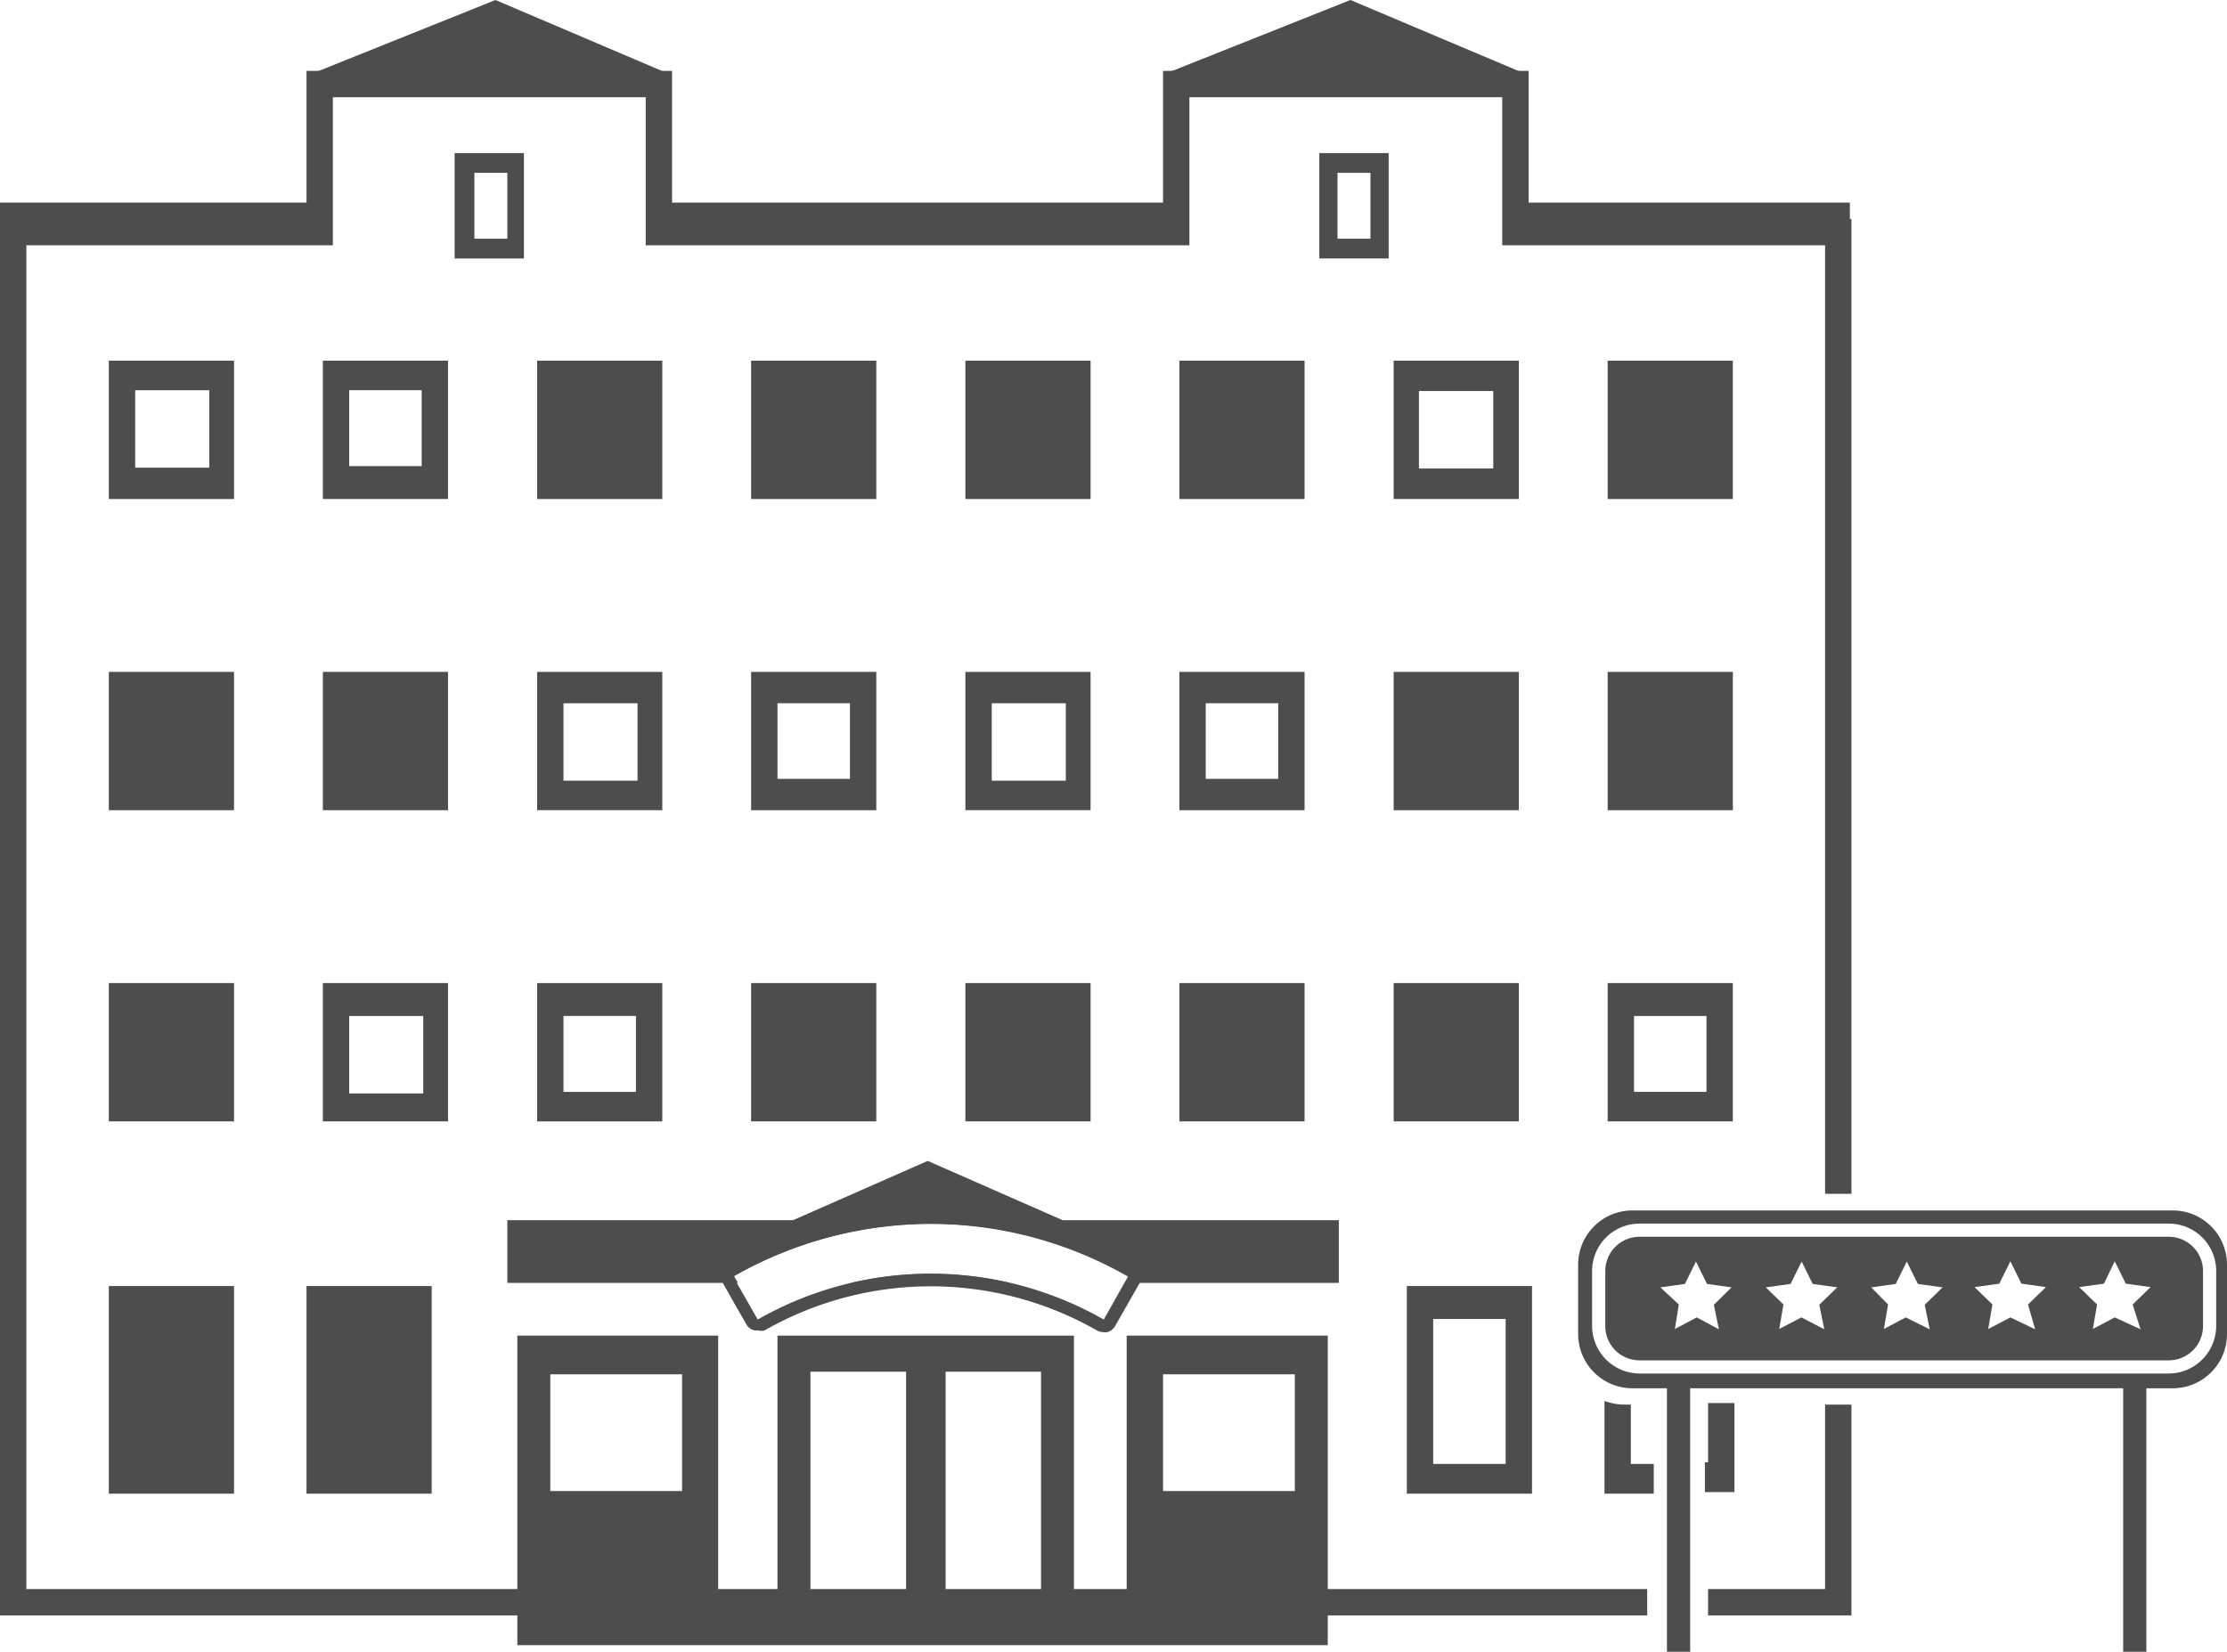
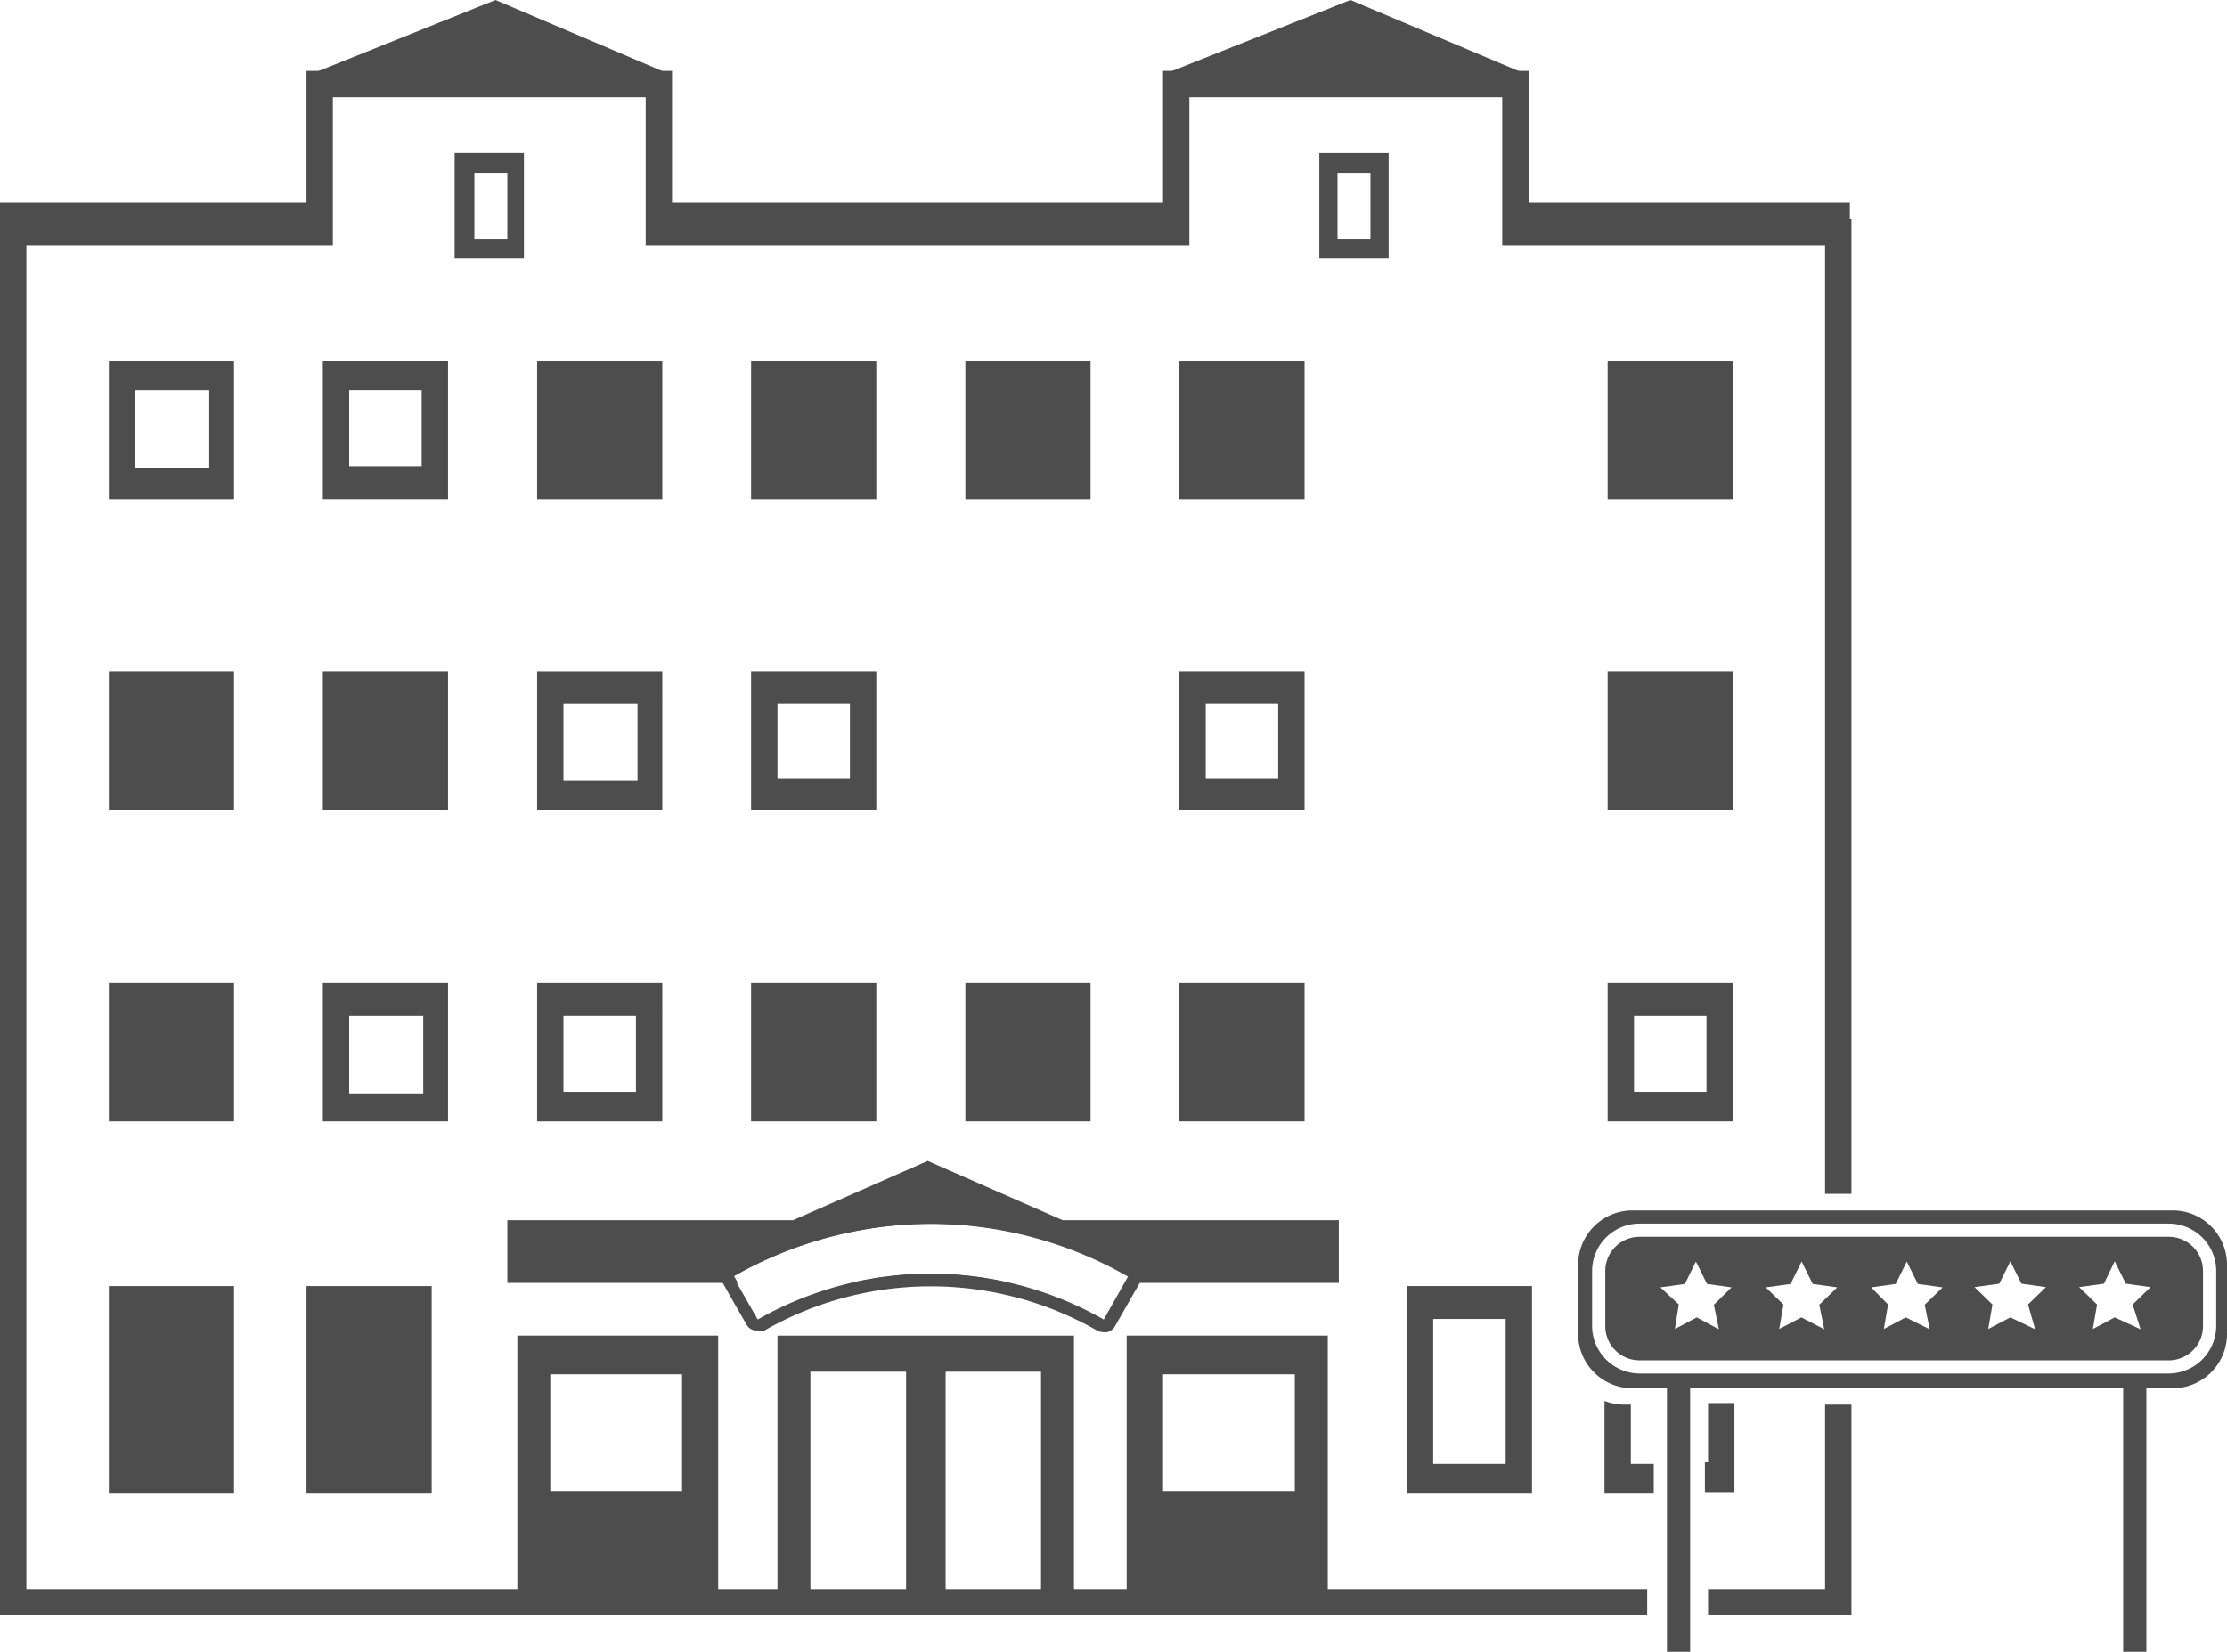
<svg xmlns="http://www.w3.org/2000/svg" viewBox="0 0 84.5 62.69">
  <defs>
    <style>.cls-1{fill:#4d4d4d;}</style>
  </defs>
  <title>ico-hotel</title>
  <g id="Layer_2" data-name="Layer 2">
    <g id="_11" data-name="11">
      <path class="cls-1" d="M29.5,50.69v10H40.75v-10Zm4.88,10H30.75V52.06h3.63Zm5.12,0H35.88V52.06H39.5Z" />
      <path class="cls-1" d="M19.63,50.69v10h7.62v-10Zm6.25,5.9h-5V52.16h5Z" />
      <path class="cls-1" d="M42.75,50.69v10h7.63v-10Zm6.38,5.9h-5V52.16h5Z" />
      <rect class="cls-1" x="4.13" y="48.81" width="4.75" height="7.88" />
      <rect class="cls-1" x="11.63" y="48.81" width="4.75" height="7.88" />
      <rect class="cls-1" x="4.13" y="37.31" width="4.75" height="5.25" />
      <rect class="cls-1" x="28.5" y="37.31" width="4.75" height="5.25" />
      <rect class="cls-1" x="36.63" y="37.31" width="4.75" height="5.25" />
      <rect class="cls-1" x="44.75" y="37.31" width="4.75" height="5.25" />
-       <rect class="cls-1" x="52.88" y="37.31" width="4.75" height="5.25" />
      <rect class="cls-1" x="4.13" y="25.5" width="4.75" height="5.25" />
      <rect class="cls-1" x="12.25" y="25.5" width="4.75" height="5.25" />
-       <rect class="cls-1" x="52.88" y="25.5" width="4.75" height="5.25" />
      <rect class="cls-1" x="61" y="25.5" width="4.75" height="5.25" />
      <rect class="cls-1" x="20.38" y="13.69" width="4.75" height="5.25" />
      <rect class="cls-1" x="28.5" y="13.69" width="4.75" height="5.25" />
      <rect class="cls-1" x="36.63" y="13.69" width="4.75" height="5.25" />
      <rect class="cls-1" x="44.75" y="13.69" width="4.75" height="5.25" />
      <rect class="cls-1" x="61" y="13.69" width="4.75" height="5.25" />
      <polygon class="cls-1" points="11.75 2.83 18.8 0 25.44 2.83 11.75 2.83" />
      <polygon class="cls-1" points="51.24 0 57.94 2.83 44.13 2.83 51.24 0 51.24 0" />
      <path class="cls-1" d="M53.38,48.81v7.88h4.75V48.81Zm3.75,6.75H54.38v-5.5h2.75Z" />
      <path class="cls-1" d="M4.13,13.69v5.25H8.88V13.69Zm3.81,4.06H5.13V14.81H7.94Z" />
      <path class="cls-1" d="M12.25,13.69v5.25H17V13.69Zm3.75,4H13.25V14.81H16Z" />
      <path class="cls-1" d="M20.38,25.5v5.25h4.75V25.5Zm3.81,4.13H21.38V26.69h2.81Z" />
      <path class="cls-1" d="M28.5,25.5v5.25h4.75V25.5Zm3.75,4.06H29.5V26.69h2.75Z" />
-       <path class="cls-1" d="M36.63,25.5v5.25h4.75V25.5Zm3.81,4.13H37.63V26.69h2.81Z" />
      <path class="cls-1" d="M44.75,25.5v5.25H49.5V25.5Zm3.75,4.06H45.75V26.69H48.5Z" />
      <path class="cls-1" d="M12.25,37.31v5.25H17V37.31Zm3.81,4.19H13.25V38.56h2.81Z" />
      <path class="cls-1" d="M20.38,37.31v5.25h4.75V37.31Zm3.75,4.13H21.38V38.56h2.75Z" />
-       <path class="cls-1" d="M52.88,13.69v5.25h4.75V13.69Zm3.78,4.09H53.84V14.84h2.82Z" />
      <path class="cls-1" d="M61,37.31v5.25h4.75V37.31Zm3.75,4.13H62V38.56h2.75Z" />
      <path class="cls-1" d="M17.25,5.81v4h2.63v-4Zm2,3.25H18V6.56h1.25Z" />
      <rect class="cls-1" y="7.69" width="12.13" height="1.5" />
      <rect class="cls-1" x="57.5" y="7.69" width="12.69" height="1.5" />
      <rect class="cls-1" x="24.88" y="7.69" width="19.75" height="1.5" />
-       <rect class="cls-1" x="19.63" y="60.69" width="30.75" height="1.75" />
      <path class="cls-1" d="M82.29,46.94H62.21a1.3,1.3,0,0,0-1.3,1.29v2.1a1.3,1.3,0,0,0,1.3,1.3H82.29a1.3,1.3,0,0,0,1.3-1.3v-2.1A1.3,1.3,0,0,0,82.29,46.94ZM65.22,50.45,64.38,50l-.83.44.15-.93L63,48.86l.93-.13.42-.85.42.85.93.13-.67.66Zm4,0L68.35,50l-.84.44.16-.93L67,48.86l.94-.13.42-.85.42.85.93.13-.68.66Zm4,0L72.31,50l-.83.44.16-.93L71,48.86l.93-.13.42-.85.42.85.94.13-.68.66Zm4,0L76.28,50l-.84.44.16-.93-.68-.66.94-.13.42-.85.42.85.93.13-.68.66Zm4,0L80.24,50l-.83.44.16-.93-.68-.66.94-.13.41-.85.42.85.94.13-.68.66Z" />
      <path class="cls-1" d="M82.44,45.94H61.94A2.06,2.06,0,0,0,59.88,48v2.63a2.06,2.06,0,0,0,2.06,2.06h1.31v10h.88v-10H80.56v10h.88v-10h1a2.06,2.06,0,0,0,2.06-2.06V48A2.06,2.06,0,0,0,82.44,45.94Zm1.65,4.39a1.81,1.81,0,0,1-1.8,1.8H62.21a1.81,1.81,0,0,1-1.8-1.8v-2.1a1.8,1.8,0,0,1,1.8-1.79H82.29a1.8,1.8,0,0,1,1.8,1.79Z" />
      <path class="cls-1" d="M50.06,5.81v4h2.63v-4ZM52,9.06H50.75V6.56H52Z" />
      <path class="cls-1" d="M32.3,48.69h6A13.3,13.3,0,0,0,32.3,48.69Z" />
      <path class="cls-1" d="M40.32,46.31,35.2,44.06l-5.11,2.25H19.25v2.38H28l-.15-.26a15.16,15.16,0,0,1,15,0l-.14.26h8.09V46.31Z" />
      <path class="cls-1" d="M35.31,46.45a15.12,15.12,0,0,1,7.49,2l-.92,1.63a13.25,13.25,0,0,0-13.13,0l-.93-1.63a15.15,15.15,0,0,1,7.49-2Zm0-.5a15.69,15.69,0,0,0-7.74,2,.49.49,0,0,0-.18.68l.52.92.41.71a.44.44,0,0,0,.3.23.3.3,0,0,0,.13,0A.54.54,0,0,0,29,50.5a12.71,12.71,0,0,1,12.63,0,.51.51,0,0,0,.25.06.32.32,0,0,0,.13,0,.49.49,0,0,0,.3-.23l.93-1.63a.55.55,0,0,0,0-.38.51.51,0,0,0-.24-.3,15.66,15.66,0,0,0-7.74-2Z" />
      <path class="cls-1" d="M62.75,55.56h-.87V53.31h-.22a2.21,2.21,0,0,1-.78-.14v3.52h1.87Z" />
      <polygon class="cls-1" points="64.81 53.25 64.81 55.5 64.69 55.5 64.69 56.63 65.81 56.63 65.81 53.25 64.81 53.25" />
      <polygon class="cls-1" points="69.25 60.31 64.81 60.31 64.81 61.31 70.25 61.31 70.25 53.31 69.25 53.31 69.25 60.31" />
      <polygon class="cls-1" points="58 8.31 58 2.69 44.13 2.69 44.13 8.31 25.5 8.31 25.5 2.69 11.63 2.69 11.63 8.31 0 8.31 0 61.31 62.5 61.31 62.5 60.31 1 60.31 1 9.31 12.63 9.31 12.63 3.69 24.5 3.69 24.5 9.31 45.13 9.31 45.13 3.69 57 3.69 57 9.31 69.25 9.31 69.25 45.31 70.25 45.31 70.25 8.31 58 8.31" />
    </g>
  </g>
</svg>